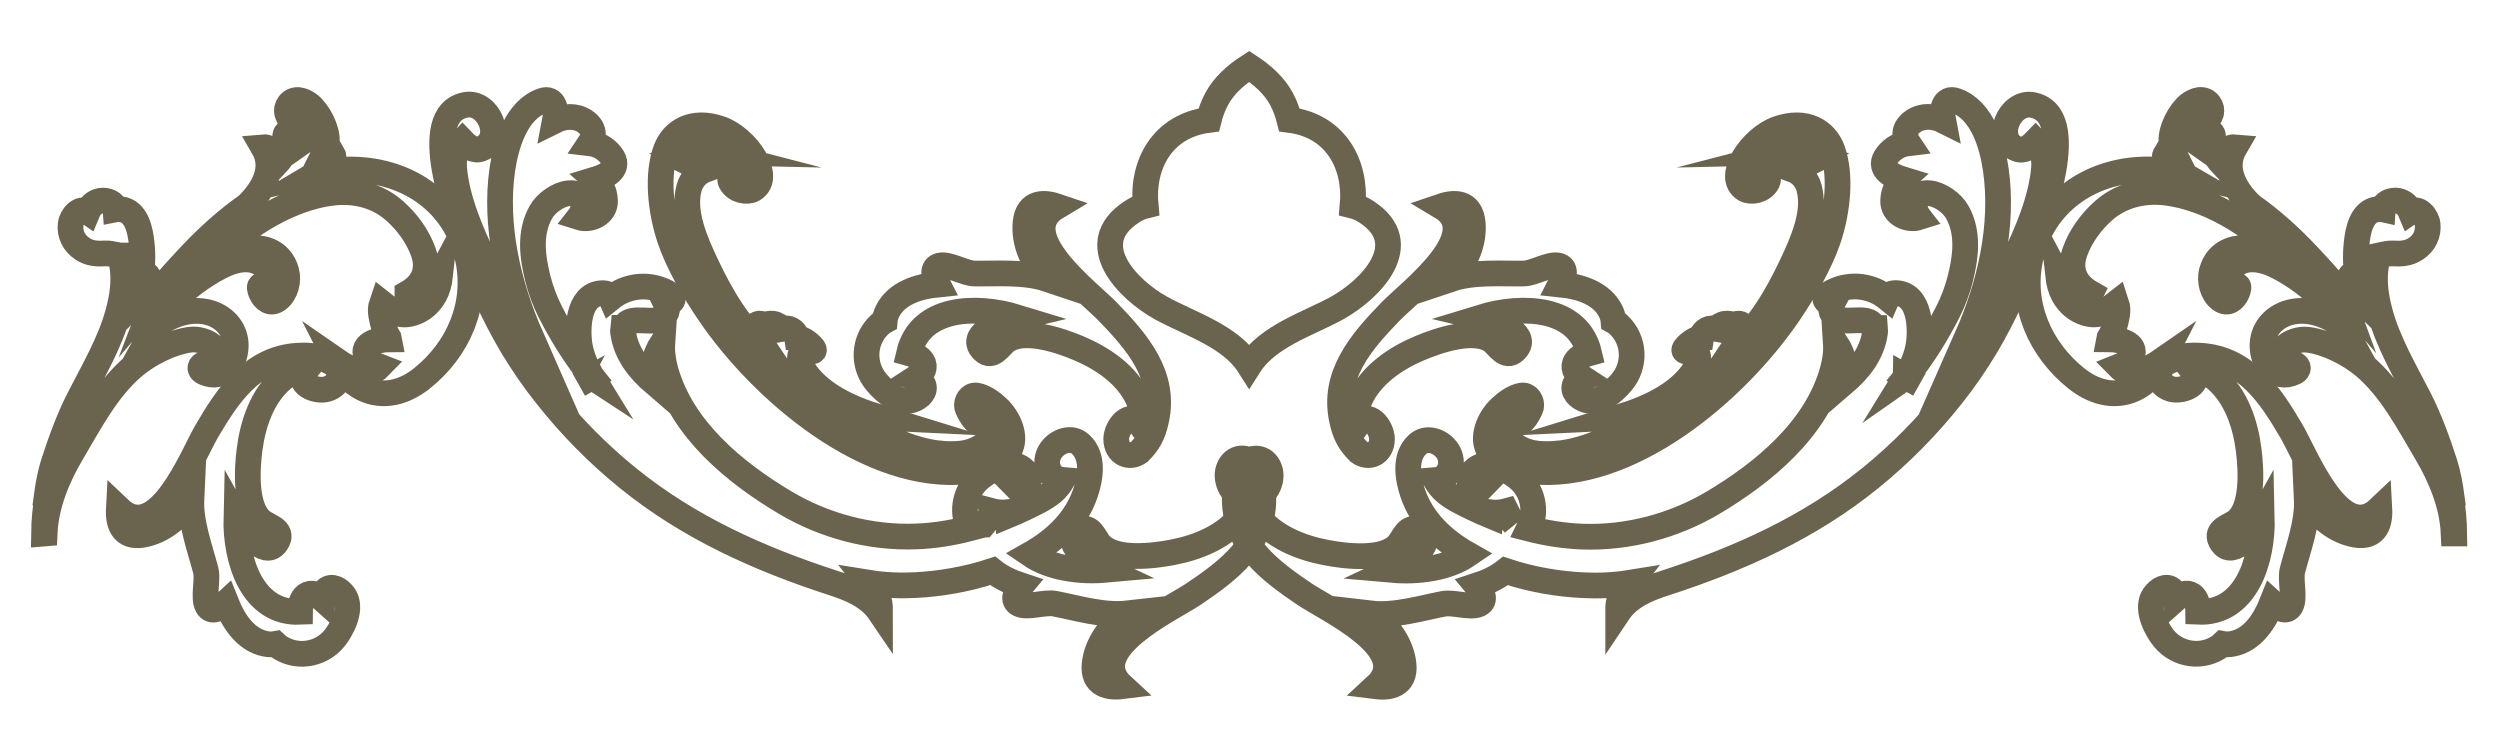
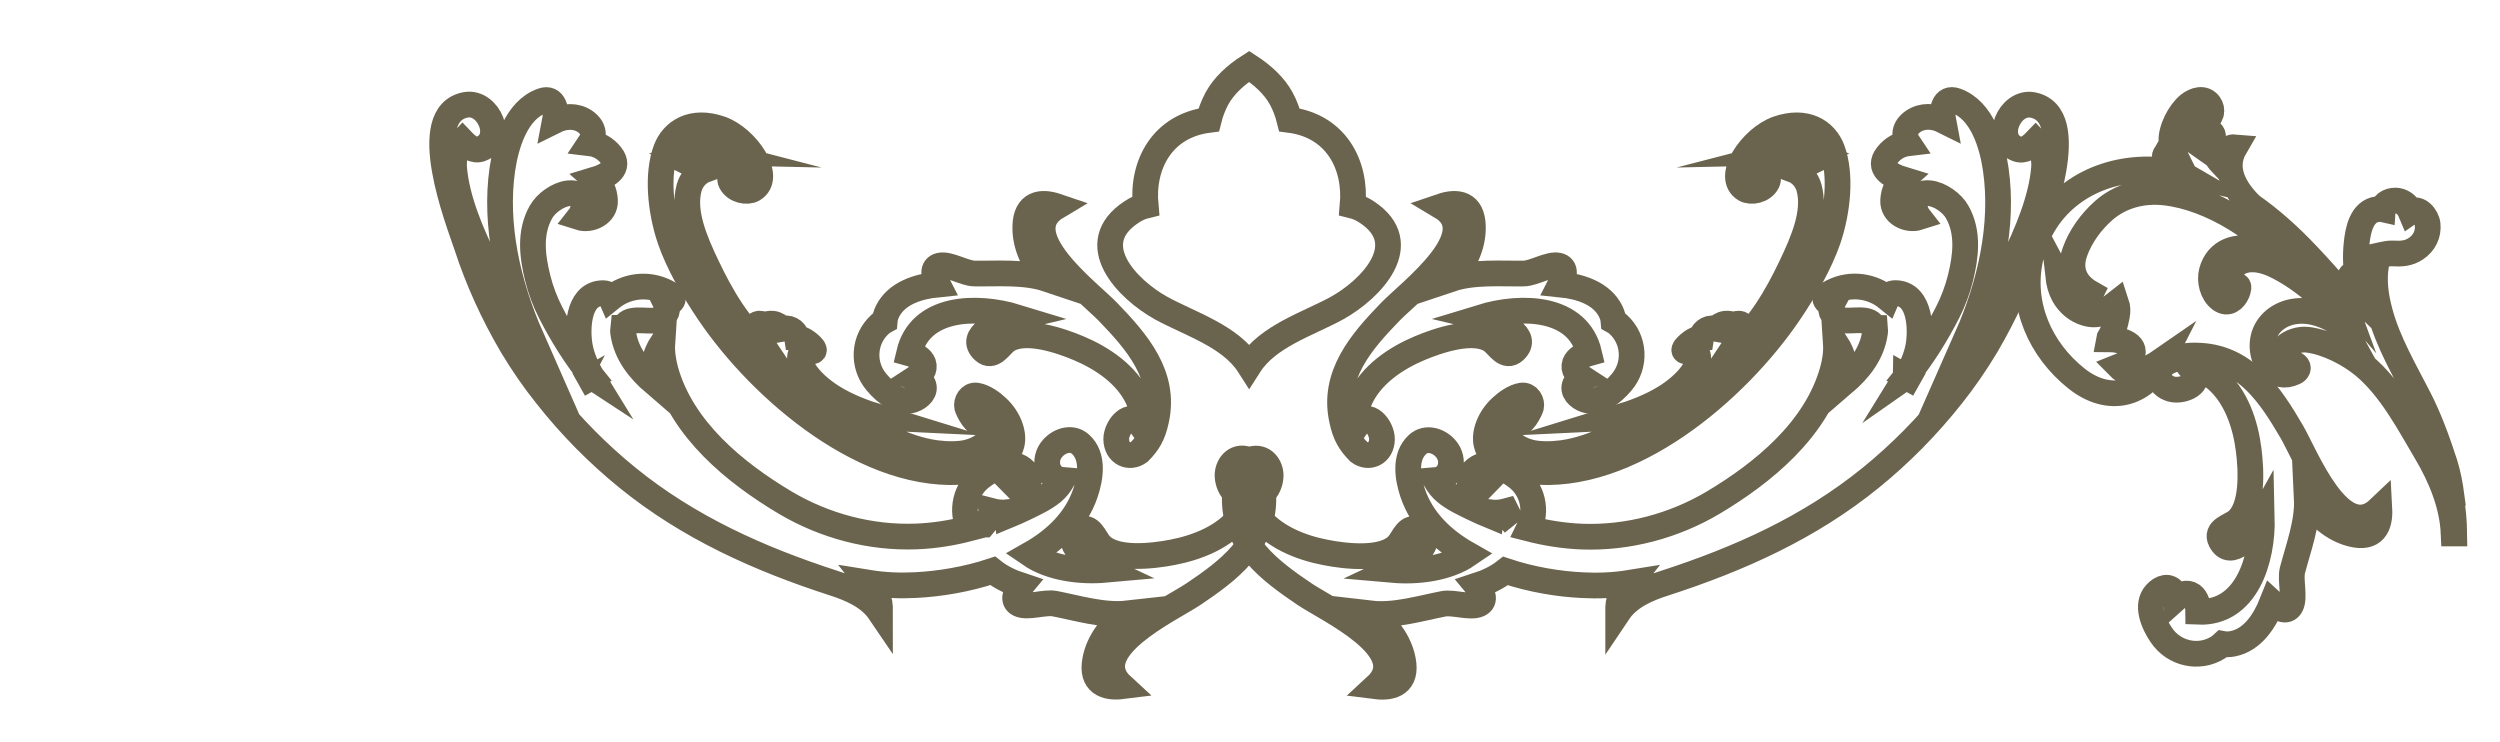
<svg xmlns="http://www.w3.org/2000/svg" version="1.1" id="Text" x="0px" y="0px" width="48.583px" height="14.417px" viewBox="0 0 48.583 14.417" enable-background="new 0 0 48.583 14.417" xml:space="preserve">
  <g>
    <path fill="none" stroke="#6A634D" stroke-width="0.5" stroke-miterlimit="10" d="M9.762,3.292   c-0.156,1.085,0.111,2.242,0.561,3.263C9.968,6.102,9.681,5.596,9.424,5.076C9.157,4.529,8.876,3.876,8.825,3.267   c-0.015-0.195,0.037-0.4,0.16-0.527c0.099,0.104,0.224,0.207,0.366,0.15C9.82,2.705,9.495,1.959,9.054,2.037   C8.089,2.209,8.913,4.306,9.068,4.77c0.22,0.677,0.517,1.327,0.877,1.941c0.205,0.343,0.431,0.671,0.681,0.983   c0.463,0.586,0.99,1.121,1.571,1.592c1.189,0.965,2.549,1.574,4.001,2.045c0.34,0.109,0.697,0.262,0.903,0.566   c0-0.035,0-0.072-0.001-0.107c-0.009-0.184-0.108-0.326-0.218-0.465c0.302,0.049,0.618,0.061,0.911,0.045   c0.456-0.022,0.99-0.108,1.498-0.277c0.159,0.128,0.358,0.221,0.556,0.286c-0.108,0.129-0.187,0.293-0.038,0.362   c0.163,0.076,0.497-0.047,0.687-0.01c0.428,0.082,0.949,0.242,1.412,0.19c-0.309,0.228-0.556,0.537-0.625,0.905   c-0.086,0.445,0.199,0.551,0.526,0.51c-0.769-0.704,0.931-1.487,1.385-1.791c0.679-0.457,1.362-0.971,1.357-1.854   c-0.004-0.307-0.066-0.476-0.197-0.678c-0.158-0.178-0.428-0.126-0.491,0.146c-0.051,0.221,0.145,0.617,0.401,0.383   c0.026,0.156-0.068,0.363-0.141,0.467c-0.311,0.417-0.846,0.631-1.34,0.725c-0.373,0.072-1.129,0.168-1.411-0.156   c-0.099-0.113-0.186-0.394-0.388-0.273c-0.362,0.214,0.124,0.589,0.506,0.768c-0.499,0.045-1.079-0.033-1.47-0.301   c0.493-0.279,0.896-0.666,1.073-1.191c0.1-0.295,0.166-0.709-0.094-0.947c-0.16-0.148-0.398-0.082-0.539,0.073   c-0.21,0.228-0.104,0.596,0.187,0.62c-0.052,0.089-0.111,0.168-0.198,0.24c-0.161,0.129-0.35,0.215-0.535,0.305   c-0.11,0.054-0.223,0.103-0.337,0.15c-0.002-0.021-0.006-0.043-0.007-0.065c-0.103,0.012-0.212-0.003-0.296-0.024V9.932   c0.084,0.022,0.193,0.035,0.298,0.025c0.132-0.009,0.256-0.05,0.312-0.138c0.064-0.106,0.004-0.216-0.087-0.308   c0.044-0.006,0.085-0.021,0.122-0.05c0.136-0.104,0.071-0.252-0.048-0.348c-0.236-0.188-0.593-0.004-0.799,0.155   c-0.314,0.239-0.405,0.661-0.236,1.001c-0.338,0.088-0.684,0.143-1.031,0.156c-0.891,0.034-1.785-0.206-2.547-0.658   c-0.978-0.583-1.999-1.42-2.322-2.561c-0.048-0.172-0.077-0.36-0.065-0.543C12.72,6.9,12.646,7.189,12.722,7.447   c-0.3-0.258-0.553-0.569-0.612-0.98c-0.003-0.032-0.006-0.064-0.002-0.096h0.028c0.04-0.229,0.438-0.11,0.601-0.147   c0.128-0.03,0.243-0.11,0.226-0.253c-0.005-0.035-0.015-0.061-0.027-0.085c0.043,0.004,0.081,0,0.106-0.021   c0.094-0.084-0.025-0.155-0.1-0.191c-0.369-0.186-0.787-0.112-1.07,0.118c-0.028-0.064-0.085-0.103-0.191-0.093   c-0.461,0.035-0.468,0.722-0.413,1.03c0.039,0.214,0.128,0.417,0.245,0.607c-0.003-0.002-0.007-0.007-0.007-0.009l-0.26,0.145   l0.26-0.146c-0.321-0.393-0.59-0.83-0.807-1.256c-0.108-0.211-0.191-0.433-0.248-0.66c-0.106-0.426-0.165-0.887,0.06-1.287   c0.099-0.178,0.334-0.346,0.537-0.367c0.308-0.035,0.357,0.277,0.207,0.467c0.224,0.072,0.516-0.07,0.502-0.328   c-0.008-0.177-0.08-0.31-0.189-0.406c0.24-0.072,0.497-0.227,0.306-0.471c-0.108-0.139-0.256-0.216-0.409-0.234   c0.092-0.137,0.082-0.299-0.096-0.424c-0.177-0.121-0.401-0.106-0.584-0.015c0.038-0.196-0.016-0.468-0.246-0.386   C10.029,2.136,9.832,2.816,9.762,3.292z M19.227,10.058c-0.042,0.047-0.079,0.092-0.114,0.135h-0.001   C19.146,10.15,19.185,10.104,19.227,10.058z" />
-     <path fill="none" stroke="#6A634D" stroke-width="0.5" stroke-miterlimit="10" d="M3.065,5.673C3.08,5.634,3.07,5.584,3.058,5.546   C2.971,5.554,2.92,5.589,2.862,5.647C2.897,5.587,2.926,5.36,2.84,5.333C2.783,5.319,2.739,5.392,2.707,5.464   c0.067-0.231,0.071-0.488,0.047-0.721c-0.025-0.26-0.096-0.64-0.407-0.678C2.31,4.062,2.273,4.062,2.243,4.068   c-0.01-0.129-0.177-0.186-0.289-0.166C1.831,3.923,1.748,4.009,1.703,4.117c-0.152-0.105-0.315,0.096-0.33,0.242   C1.351,4.552,1.439,4.726,1.6,4.833c0.145,0.096,0.287,0.102,0.453,0.092c0.075-0.004,0.143,0.017,0.218,0.029   c0.018,0.003,0.037,0.008,0.055,0.012h0.001c0.019,0.061,0.036,0.121,0.047,0.185C2.425,5.455,2.38,5.769,2.299,6.065   C2.143,6.652,1.814,7.204,1.54,7.743C1.335,8.14,1.175,8.589,1.037,9.015C0.976,9.214,0.935,9.433,0.908,9.636L0.923,9.64   c0.076-0.457,0.219-0.901,0.405-1.323C1.142,8.739,0.999,9.183,0.923,9.64c-0.042,0.238-0.065,0.483-0.068,0.728l0.012-0.001   c0.024-0.557,0.25-1.1,0.527-1.566C1.737,8.22,2.086,7.544,2.61,7.108C2.898,6.87,3.322,6.652,3.696,6.601   c0.152-0.02,0.353,0.037,0.457,0.152c0.055,0.064,0.076,0.149,0.036,0.23C4.134,7.095,4.003,7.03,3.922,7.097   c-0.056,0.049-0.02,0.11,0.037,0.136C4.354,7.421,4.604,7.015,4.58,6.669C4.559,6.366,4.335,6.148,4.057,6.072   C3.688,5.976,3.321,6.121,3.022,6.328C3.201,6.001,3.49,5.712,3.799,5.482c0.151-0.11,0.309-0.211,0.46-0.289   C4.57,5.026,4.972,4.931,5.215,5.259C5.264,5.322,5.394,5.583,5.23,5.585c-0.047,0-0.102-0.057-0.147-0.043   C5.024,5.558,5.051,5.625,5.072,5.681c0,0,0.001,0.004,0.002,0.007C5.132,5.819,5.256,5.925,5.4,5.816   c0.154-0.115,0.215-0.358,0.165-0.541C5.458,4.871,5.068,4.75,4.701,4.867C4.441,4.948,4.197,5.091,3.964,5.245   c0.588-0.741,1.609-1.403,2.515-1.501c0.433-0.048,0.863,0.062,1.191,0.354C7.911,4.31,8.118,4.593,8.228,4.901   c0.12,0.342,0.002,0.623-0.31,0.8v0.002C8.06,5.763,8.239,5.683,8.35,5.597c0.093-0.072,0.157-0.149,0.204-0.238   C8.538,5.499,8.5,5.632,8.445,5.732C8.351,5.901,8.201,6.033,8.013,6.087c-0.27,0.079-0.405-0.05-0.591-0.197   C7.396,5.964,7.393,6.048,7.409,6.132c0.031,0.162,0.064,0.307,0.152,0.446c0.002,0.006,0.006,0.009,0.007,0.015   c-0.234,0-0.611,0.105-0.413,0.392C7.192,7.04,7.273,7.087,7.373,7.125C7.178,7.329,6.829,7.209,6.541,7.009   C6.877,7.671,7.56,7.86,8.195,7.357c0.707-0.562,1.095-1.438,0.896-2.34C8.852,3.945,7.941,3.325,6.892,3.296   C6.645,3.287,6.4,3.314,6.165,3.368C6.204,3.345,6.24,3.322,6.271,3.3C6.334,3.251,6.525,3.101,6.47,3.007   c-0.08,0.008-0.132,0.006-0.2,0.041c0.045-0.089,0.073-0.19,0.081-0.297C6.365,2.517,6.191,2.179,6.01,2.035   c-0.116-0.088-0.284-0.146-0.392-0.01c-0.042,0.056-0.05,0.113-0.038,0.17c-0.002,0.001,0,0.004,0.002,0.006   c0.04,0.114,0.095,0.197,0.236,0.184C5.913,2.378,6.059,2.292,6.1,2.423c0.054,0.183-0.169,0.293-0.298,0.385   C5.787,2.73,5.775,2.642,5.714,2.593C5.667,2.552,5.592,2.541,5.557,2.597C5.525,2.647,5.552,2.739,5.549,2.79   C5.543,2.94,5.476,3.07,5.377,3.175c-0.037-0.149-0.103-0.328-0.26-0.314c0.242,0.415-0.001,0.826-0.305,1.125v0.002   c-0.4,0.279-0.767,0.613-1.092,0.956C3.499,5.177,3.28,5.421,3.065,5.673z M2.708,5.468C2.696,5.511,2.683,5.55,2.666,5.591   C2.673,5.567,2.686,5.519,2.708,5.468z" />
    <path fill="none" stroke="#6A634D" stroke-width="0.5" stroke-miterlimit="10" d="M12.943,2.905   c-0.179,0.478-0.113,1.183,0.079,1.749c0.158,0.46,0.451,0.973,0.752,1.417c1.021,1.513,3.108,3.306,5.047,3.086   c0.396-0.045,0.754-0.188,0.839-0.522c0.054-0.209-0.057-0.51-0.279-0.715c-0.103-0.098-0.26-0.211-0.403-0.233   c-0.132-0.019-0.207,0.122-0.183,0.224c0.011,0.046,0.185,0.41,0.272,0.264c0.02-0.035-0.024-0.067-0.049-0.1   c-0.043-0.059-0.078-0.178-0.004-0.201c0.225-0.07,0.32,0.319,0.312,0.42c-0.026,0.25-0.242,0.426-0.509,0.495   c-0.176,0.046-0.422,0.043-0.629,0.015c-0.63-0.086-1.271-0.446-1.862-0.838c0.263,0.088,0.528,0.139,0.784,0.151   c-0.317-0.097-0.637-0.217-0.927-0.396c-0.224-0.14-0.448-0.332-0.566-0.536c-0.089-0.154-0.132-0.399,0.106-0.361   c0.213,0.036,0.012-0.142-0.083-0.2c-0.056-0.033-0.108-0.05-0.15-0.054c-0.016-0.103-0.117-0.212-0.261-0.185   c-0.013,0.002-0.025,0.008-0.038,0.01c-0.032-0.051-0.096-0.094-0.17-0.104c-0.069-0.008-0.123,0.006-0.156,0.031   c-0.104-0.061-0.209-0.043-0.168,0.093c0.034,0.116,0.1,0.263,0.191,0.399c-0.539-0.473-0.878-1.073-1.142-1.625   c-0.25-0.52-0.482-1.073-0.354-1.54c0.04-0.147,0.152-0.292,0.317-0.353c-0.179-0.047-0.401-0.035-0.457,0.062   c0.034-0.08,0.12-0.154,0.177-0.22c0.082-0.094,0.223-0.186,0.394-0.182c-0.15-0.039-0.299-0.033-0.459-0.066   c0.16-0.081,0.324-0.15,0.56-0.105c0.171,0.032,0.363,0.127,0.478,0.262c0.086,0.1,0.215,0.377,0.066,0.414   c-0.057,0.014-0.084-0.037-0.139-0.06c-0.045-0.017-0.076-0.017-0.105-0.005c-0.033,0.037-0.048,0.085-0.02,0.143   c0.085,0.167,0.316,0.206,0.432,0.139c0.393-0.235-0.125-0.996-0.631-1.174C13.448,2.311,13.077,2.554,12.943,2.905z" />
-     <path fill="none" stroke="#6A634D" stroke-width="0.5" stroke-miterlimit="10" d="M4.014,8.386c0.412-0.704,0.884-1.42,1.768-1.473   c0.306-0.021,0.478,0.033,0.69,0.148c0.187,0.145,0.153,0.419-0.117,0.499C6.137,7.625,5.731,7.458,5.948,7.188   C5.791,7.173,5.59,7.278,5.491,7.36C5.093,7.695,4.912,8.244,4.849,8.744c-0.048,0.377-0.096,1.135,0.248,1.396   c0.12,0.09,0.402,0.157,0.296,0.366c-0.19,0.373-0.595-0.084-0.8-0.453c-0.021,0.837,0.309,1.877,1.237,1.837   c0.001-0.134,0.036-0.261,0.119-0.321c0.102-0.07,0.216-0.02,0.312,0.066c0.004-0.045,0.014-0.088,0.041-0.127   c0.096-0.142,0.249-0.088,0.351,0.026c0.205,0.222,0.043,0.591-0.105,0.806c-0.244,0.367-0.734,0.476-1.104,0.244   c-0.03-0.019-0.06-0.043-0.089-0.07c-0.058,0.011-0.12,0.012-0.193-0.002c-0.385-0.073-0.625-0.438-0.769-0.801   c-0.124,0.115-0.283,0.207-0.363,0.062c-0.086-0.157,0.015-0.5-0.031-0.686c-0.109-0.42-0.302-0.929-0.28-1.393   c-0.21,0.323-0.502,0.589-0.867,0.682c-0.44,0.114-0.561-0.158-0.543-0.49C3.064,10.607,3.738,8.859,4.014,8.386z" />
    <path fill="none" stroke="#6A634D" stroke-width="0.5" stroke-miterlimit="10" d="M21.528,6.057   c0.568,0.587,1.13,1.235,0.941,2.101c-0.062,0.3-0.16,0.451-0.328,0.623c-0.19,0.143-0.445,0.035-0.449-0.246   c-0.002-0.228,0.267-0.573,0.469-0.291c0.057-0.148,0.01-0.369-0.043-0.487c-0.215-0.474-0.695-0.796-1.159-0.991   c-0.349-0.147-1.067-0.397-1.41-0.138c-0.119,0.091-0.26,0.346-0.433,0.187c-0.307-0.283,0.242-0.551,0.653-0.648   c-0.801-0.246-1.891-0.209-2.103,0.697c0.128,0.035,0.241,0.104,0.277,0.199c0.04,0.117-0.04,0.213-0.148,0.283   c0.042,0.016,0.08,0.037,0.111,0.074c0.111,0.13,0.018,0.263-0.12,0.331c-0.268,0.138-0.579-0.118-0.747-0.318   c-0.289-0.335-0.261-0.836,0.063-1.13c0.025-0.023,0.056-0.047,0.091-0.066c0.005-0.059,0.021-0.118,0.054-0.186   c0.174-0.352,0.59-0.484,0.978-0.523c-0.078-0.151-0.122-0.33,0.039-0.367c0.174-0.04,0.476,0.15,0.668,0.154   c0.434,0.008,0.975-0.041,1.416,0.107c-0.254-0.29-0.432-0.643-0.423-1.02c0.009-0.455,0.304-0.498,0.618-0.391   C19.647,4.543,21.148,5.665,21.528,6.057z" />
    <path fill="none" stroke="#6A634D" stroke-width="0.5" stroke-miterlimit="10" d="M38.008,1.958   c-0.23-0.082-0.283,0.188-0.245,0.385c-0.184-0.092-0.408-0.105-0.585,0.017C37,2.483,36.991,2.646,37.083,2.783   c-0.154,0.018-0.301,0.096-0.409,0.235c-0.192,0.243,0.066,0.397,0.305,0.469c-0.109,0.097-0.18,0.231-0.189,0.407   c-0.014,0.259,0.279,0.4,0.502,0.328c-0.149-0.19-0.1-0.502,0.207-0.467c0.203,0.022,0.439,0.19,0.537,0.367   c0.225,0.4,0.166,0.861,0.061,1.286c-0.058,0.228-0.14,0.45-0.248,0.661c-0.218,0.427-0.487,0.864-0.808,1.256l0.26,0.146   l-0.26-0.146c0,0.003-0.004,0.007-0.007,0.009c0.117-0.189,0.207-0.392,0.246-0.606c0.055-0.308,0.047-0.995-0.414-1.031   c-0.106-0.009-0.163,0.03-0.191,0.095c-0.283-0.231-0.701-0.306-1.069-0.119c-0.075,0.037-0.195,0.108-0.1,0.191   c0.025,0.021,0.062,0.025,0.105,0.021c-0.012,0.022-0.021,0.05-0.026,0.084c-0.018,0.144,0.098,0.222,0.225,0.252   c0.163,0.039,0.562-0.081,0.601,0.148L36.44,6.37c0.003,0.033,0,0.065-0.003,0.097c-0.059,0.412-0.312,0.723-0.612,0.98   c0.076-0.258,0.002-0.548-0.148-0.781c0.012,0.184-0.017,0.371-0.066,0.543c-0.323,1.141-1.344,1.979-2.322,2.561   c-0.761,0.451-1.656,0.691-2.546,0.658c-0.347-0.014-0.693-0.068-1.032-0.155c0.17-0.341,0.078-0.763-0.235-1.002   c-0.207-0.159-0.564-0.343-0.8-0.154c-0.119,0.095-0.184,0.242-0.048,0.347c0.037,0.029,0.078,0.043,0.123,0.049   c-0.092,0.094-0.151,0.201-0.087,0.308c0.055,0.089,0.18,0.13,0.312,0.138c0.104,0.01,0.214-0.002,0.297-0.025l0.001,0.002   c-0.084,0.021-0.194,0.035-0.297,0.023c-0.001,0.023-0.005,0.045-0.007,0.066c-0.114-0.047-0.227-0.096-0.337-0.15   c-0.184-0.09-0.374-0.175-0.534-0.306c-0.087-0.07-0.147-0.151-0.199-0.239c0.291-0.023,0.397-0.393,0.187-0.621   c-0.141-0.154-0.379-0.22-0.539-0.072c-0.26,0.237-0.194,0.653-0.094,0.947c0.177,0.524,0.58,0.912,1.073,1.191   c-0.391,0.268-0.97,0.345-1.47,0.301c0.383-0.179,0.868-0.554,0.506-0.768c-0.202-0.12-0.289,0.16-0.388,0.273   c-0.281,0.324-1.038,0.229-1.411,0.156c-0.494-0.094-1.028-0.309-1.339-0.725c-0.074-0.104-0.167-0.312-0.142-0.467   c0.257,0.234,0.453-0.162,0.402-0.383c-0.064-0.273-0.334-0.324-0.492-0.146C24.062,9.218,24,9.386,23.996,9.693   c-0.005,0.883,0.679,1.396,1.357,1.854c0.454,0.305,2.154,1.086,1.386,1.791c0.326,0.041,0.611-0.064,0.525-0.509   c-0.069-0.368-0.316-0.68-0.624-0.907c0.462,0.054,0.984-0.106,1.412-0.188c0.189-0.037,0.523,0.085,0.686,0.009   c0.15-0.07,0.07-0.234-0.038-0.363c0.198-0.064,0.397-0.158,0.557-0.285c0.507,0.17,1.041,0.256,1.497,0.277   c0.294,0.016,0.609,0.004,0.911-0.045c-0.11,0.139-0.209,0.28-0.218,0.465c0,0.036,0,0.072,0,0.108   c0.205-0.306,0.562-0.459,0.902-0.567c1.452-0.471,2.812-1.08,4.002-2.046c0.58-0.47,1.107-1.006,1.571-1.591   c0.249-0.312,0.475-0.641,0.68-0.984c0.36-0.613,0.657-1.264,0.878-1.939c0.154-0.465,0.978-2.562,0.014-2.734   c-0.442-0.076-0.767,0.669-0.298,0.854c0.142,0.056,0.267-0.047,0.366-0.15c0.124,0.126,0.176,0.331,0.16,0.527   c-0.051,0.609-0.332,1.261-0.598,1.808c-0.257,0.521-0.545,1.027-0.9,1.479c0.451-1.02,0.717-2.178,0.561-3.262   C38.717,2.815,38.519,2.136,38.008,1.958z M29.437,10.193L29.437,10.193c-0.035-0.044-0.073-0.088-0.115-0.135   C29.363,10.104,29.401,10.149,29.437,10.193z" />
    <path fill="none" stroke="#6A634D" stroke-width="0.5" stroke-miterlimit="10" d="M44.828,4.944   c-0.326-0.344-0.692-0.678-1.093-0.956l0.001-0.002c-0.305-0.299-0.548-0.71-0.305-1.125c-0.157-0.014-0.224,0.165-0.26,0.314   c-0.099-0.105-0.166-0.235-0.172-0.385c-0.002-0.052,0.024-0.145-0.007-0.193c-0.035-0.057-0.111-0.045-0.157-0.004   c-0.063,0.05-0.074,0.137-0.088,0.215c-0.129-0.092-0.352-0.203-0.298-0.385c0.041-0.131,0.187-0.045,0.282-0.039   c0.141,0.014,0.195-0.069,0.236-0.184c0.001-0.002,0.004-0.005,0.002-0.006c0.012-0.057,0.003-0.113-0.038-0.17   c-0.108-0.137-0.276-0.079-0.392,0.01c-0.182,0.145-0.356,0.483-0.341,0.717c0.007,0.106,0.036,0.207,0.081,0.297   c-0.069-0.035-0.12-0.033-0.2-0.041c-0.057,0.094,0.135,0.244,0.198,0.291c0.032,0.023,0.068,0.047,0.106,0.069   c-0.235-0.054-0.479-0.081-0.727-0.073c-1.049,0.03-1.96,0.65-2.198,1.724c-0.2,0.901,0.189,1.776,0.896,2.339   c0.635,0.503,1.317,0.314,1.654-0.348c-0.289,0.201-0.637,0.319-0.833,0.117c0.099-0.039,0.181-0.086,0.219-0.142   c0.197-0.286-0.18-0.392-0.413-0.392c0.001-0.006,0.005-0.008,0.007-0.015c0.087-0.14,0.12-0.284,0.152-0.446   c0.016-0.084,0.012-0.168-0.013-0.242c-0.188,0.147-0.321,0.277-0.592,0.197c-0.187-0.055-0.337-0.187-0.431-0.355   c-0.055-0.1-0.093-0.232-0.109-0.373c0.047,0.089,0.111,0.166,0.204,0.236c0.111,0.089,0.29,0.168,0.431,0.107l0.001-0.002   c-0.312-0.177-0.43-0.458-0.31-0.8c0.109-0.308,0.317-0.591,0.557-0.804c0.329-0.291,0.759-0.402,1.191-0.354   c0.907,0.099,1.928,0.761,2.516,1.502c-0.233-0.153-0.478-0.297-0.737-0.379C43.479,4.75,43.09,4.87,42.982,5.275   c-0.049,0.184,0.011,0.426,0.165,0.541c0.146,0.109,0.271,0.003,0.328-0.129c0.001-0.003,0.001-0.006,0.001-0.006   c0.022-0.057,0.048-0.123-0.011-0.139c-0.045-0.014-0.1,0.043-0.147,0.043c-0.163-0.002-0.034-0.264,0.015-0.326   c0.243-0.328,0.645-0.233,0.957-0.066c0.151,0.078,0.308,0.178,0.459,0.289c0.309,0.23,0.599,0.52,0.776,0.846   c-0.297-0.207-0.665-0.353-1.033-0.256c-0.28,0.076-0.502,0.294-0.523,0.598c-0.025,0.347,0.225,0.752,0.621,0.563   c0.055-0.024,0.093-0.087,0.037-0.136c-0.082-0.067-0.212-0.002-0.267-0.113c-0.04-0.081-0.019-0.166,0.035-0.23   c0.104-0.115,0.305-0.172,0.457-0.151c0.375,0.05,0.798,0.268,1.086,0.506c0.523,0.437,0.874,1.112,1.217,1.692   c0.277,0.468,0.503,1.011,0.527,1.566h0.012c-0.003-0.242-0.026-0.488-0.068-0.727c-0.077-0.456-0.219-0.901-0.405-1.323   c0.186,0.422,0.328,0.867,0.405,1.323l0.015-0.004c-0.027-0.203-0.068-0.424-0.129-0.62c-0.138-0.427-0.299-0.875-0.504-1.274   c-0.275-0.539-0.602-1.09-0.759-1.677c-0.08-0.295-0.126-0.61-0.074-0.914c0.011-0.063,0.028-0.125,0.047-0.185l0,0   c0.018-0.004,0.038-0.008,0.056-0.012c0.075-0.013,0.143-0.033,0.217-0.029c0.166,0.01,0.309,0.004,0.453-0.092   c0.161-0.107,0.249-0.281,0.228-0.475c-0.016-0.146-0.178-0.348-0.331-0.242c-0.045-0.107-0.127-0.193-0.251-0.215   c-0.111-0.02-0.279,0.037-0.288,0.166c-0.031-0.007-0.067-0.007-0.105-0.002c-0.31,0.038-0.381,0.417-0.406,0.677   c-0.024,0.234-0.02,0.49,0.046,0.722c-0.031-0.072-0.076-0.146-0.132-0.131c-0.086,0.026-0.059,0.254-0.022,0.312   c-0.059-0.057-0.11-0.092-0.196-0.1c-0.012,0.039-0.022,0.088-0.008,0.127C45.268,5.421,45.05,5.177,44.828,4.944z M45.883,5.591   c-0.017-0.041-0.031-0.08-0.042-0.123C45.863,5.519,45.875,5.567,45.883,5.591z" />
    <path fill="none" stroke="#6A634D" stroke-width="0.5" stroke-miterlimit="10" d="M35.605,2.905   c0.179,0.478,0.113,1.183-0.079,1.749c-0.158,0.46-0.451,0.973-0.752,1.417c-1.021,1.513-3.108,3.306-5.047,3.086   c-0.396-0.045-0.754-0.188-0.839-0.522c-0.054-0.209,0.057-0.51,0.279-0.715c0.103-0.098,0.26-0.211,0.403-0.233   c0.132-0.019,0.207,0.122,0.183,0.224c-0.011,0.046-0.185,0.41-0.272,0.264c-0.02-0.035,0.024-0.067,0.049-0.1   c0.043-0.059,0.078-0.178,0.004-0.201c-0.225-0.07-0.32,0.319-0.312,0.42c0.026,0.25,0.242,0.426,0.509,0.495   c0.176,0.046,0.422,0.043,0.629,0.015c0.63-0.086,1.271-0.446,1.862-0.838c-0.263,0.088-0.528,0.139-0.784,0.151   c0.317-0.097,0.637-0.217,0.927-0.396c0.224-0.14,0.448-0.332,0.566-0.536c0.089-0.154,0.132-0.399-0.106-0.361   c-0.213,0.036-0.012-0.142,0.083-0.2c0.056-0.033,0.108-0.05,0.15-0.054c0.016-0.103,0.117-0.212,0.261-0.185   c0.013,0.002,0.025,0.008,0.038,0.01c0.032-0.051,0.096-0.094,0.17-0.104c0.069-0.008,0.123,0.006,0.156,0.031   c0.104-0.061,0.209-0.043,0.168,0.093c-0.034,0.116-0.1,0.263-0.191,0.399c0.539-0.473,0.878-1.073,1.142-1.625   c0.25-0.52,0.482-1.073,0.354-1.54c-0.04-0.147-0.152-0.292-0.317-0.353c0.179-0.047,0.401-0.035,0.457,0.062   c-0.033-0.08-0.12-0.154-0.177-0.22c-0.082-0.094-0.223-0.186-0.394-0.182c0.15-0.039,0.299-0.033,0.46-0.066   c-0.161-0.081-0.325-0.15-0.561-0.105c-0.171,0.032-0.363,0.127-0.478,0.262c-0.086,0.1-0.215,0.377-0.066,0.414   c0.057,0.014,0.084-0.037,0.139-0.06c0.045-0.017,0.076-0.017,0.105-0.005c0.033,0.037,0.048,0.085,0.02,0.143   c-0.085,0.167-0.316,0.206-0.432,0.139c-0.393-0.235,0.125-0.996,0.631-1.174C35.1,2.311,35.472,2.554,35.605,2.905z" />
    <path fill="none" stroke="#6A634D" stroke-width="0.5" stroke-miterlimit="10" d="M44.534,8.386   c-0.412-0.704-0.884-1.42-1.768-1.473c-0.306-0.021-0.478,0.033-0.69,0.148c-0.188,0.145-0.153,0.419,0.117,0.499   c0.218,0.063,0.624-0.103,0.407-0.373c0.157-0.015,0.358,0.09,0.457,0.172c0.398,0.335,0.579,0.884,0.642,1.384   c0.048,0.377,0.096,1.135-0.248,1.396c-0.12,0.09-0.402,0.157-0.296,0.366c0.19,0.373,0.595-0.084,0.8-0.453   c0.021,0.837-0.309,1.877-1.237,1.837c-0.001-0.134-0.036-0.261-0.119-0.321c-0.102-0.07-0.216-0.02-0.312,0.066   c-0.004-0.045-0.014-0.088-0.041-0.127c-0.096-0.142-0.249-0.088-0.351,0.026c-0.205,0.222-0.043,0.591,0.105,0.806   c0.244,0.367,0.734,0.476,1.104,0.244c0.03-0.019,0.06-0.043,0.089-0.07c0.058,0.011,0.12,0.012,0.193-0.002   c0.385-0.073,0.625-0.438,0.769-0.801c0.124,0.115,0.283,0.207,0.363,0.062c0.086-0.157-0.015-0.5,0.031-0.686   c0.109-0.42,0.302-0.929,0.28-1.393c0.21,0.323,0.502,0.589,0.867,0.682c0.44,0.114,0.561-0.158,0.543-0.49   C45.484,10.607,44.81,8.859,44.534,8.386z" />
    <path fill="none" stroke="#6A634D" stroke-width="0.5" stroke-miterlimit="10" d="M27.02,6.057   c-0.568,0.587-1.13,1.235-0.941,2.101c0.062,0.3,0.16,0.451,0.328,0.623c0.19,0.143,0.445,0.035,0.449-0.246   c0.002-0.228-0.267-0.573-0.469-0.291c-0.057-0.148-0.01-0.369,0.043-0.487c0.215-0.474,0.695-0.796,1.159-0.991   c0.349-0.147,1.067-0.397,1.41-0.138c0.119,0.091,0.259,0.346,0.433,0.187c0.307-0.283-0.242-0.551-0.653-0.648   c0.801-0.246,1.891-0.209,2.103,0.697c-0.128,0.035-0.241,0.104-0.277,0.199c-0.04,0.117,0.04,0.213,0.148,0.283   c-0.042,0.016-0.08,0.037-0.111,0.074c-0.111,0.13-0.018,0.263,0.12,0.331c0.268,0.138,0.579-0.118,0.747-0.318   c0.289-0.335,0.261-0.836-0.063-1.13c-0.025-0.023-0.056-0.047-0.091-0.066c-0.005-0.059-0.021-0.118-0.054-0.186   c-0.174-0.352-0.59-0.484-0.978-0.523c0.078-0.151,0.122-0.33-0.039-0.367c-0.174-0.04-0.476,0.15-0.668,0.154   c-0.434,0.008-0.975-0.041-1.416,0.107c0.254-0.29,0.432-0.643,0.423-1.02c-0.009-0.455-0.304-0.498-0.618-0.391   C28.901,4.543,27.4,5.665,27.02,6.057z" />
    <path fill="none" stroke="#6A634D" stroke-width="0.5" stroke-miterlimit="10" d="M22.263,3.996   c-0.091,0.022-0.184,0.064-0.272,0.123c-0.941,0.615-0.09,1.502,0.578,1.871c0.564,0.308,1.341,0.541,1.706,1.111   c0.363-0.57,1.139-0.804,1.702-1.111c0.669-0.369,1.52-1.256,0.581-1.871c-0.089-0.059-0.183-0.101-0.272-0.123   c0.074-0.801-0.328-1.551-1.228-1.666c-0.036-0.143-0.086-0.28-0.158-0.413c-0.137-0.253-0.367-0.459-0.625-0.627   c-0.263,0.168-0.489,0.374-0.628,0.627c-0.07,0.133-0.123,0.271-0.158,0.413C22.589,2.445,22.186,3.195,22.263,3.996z" />
  </g>
</svg>